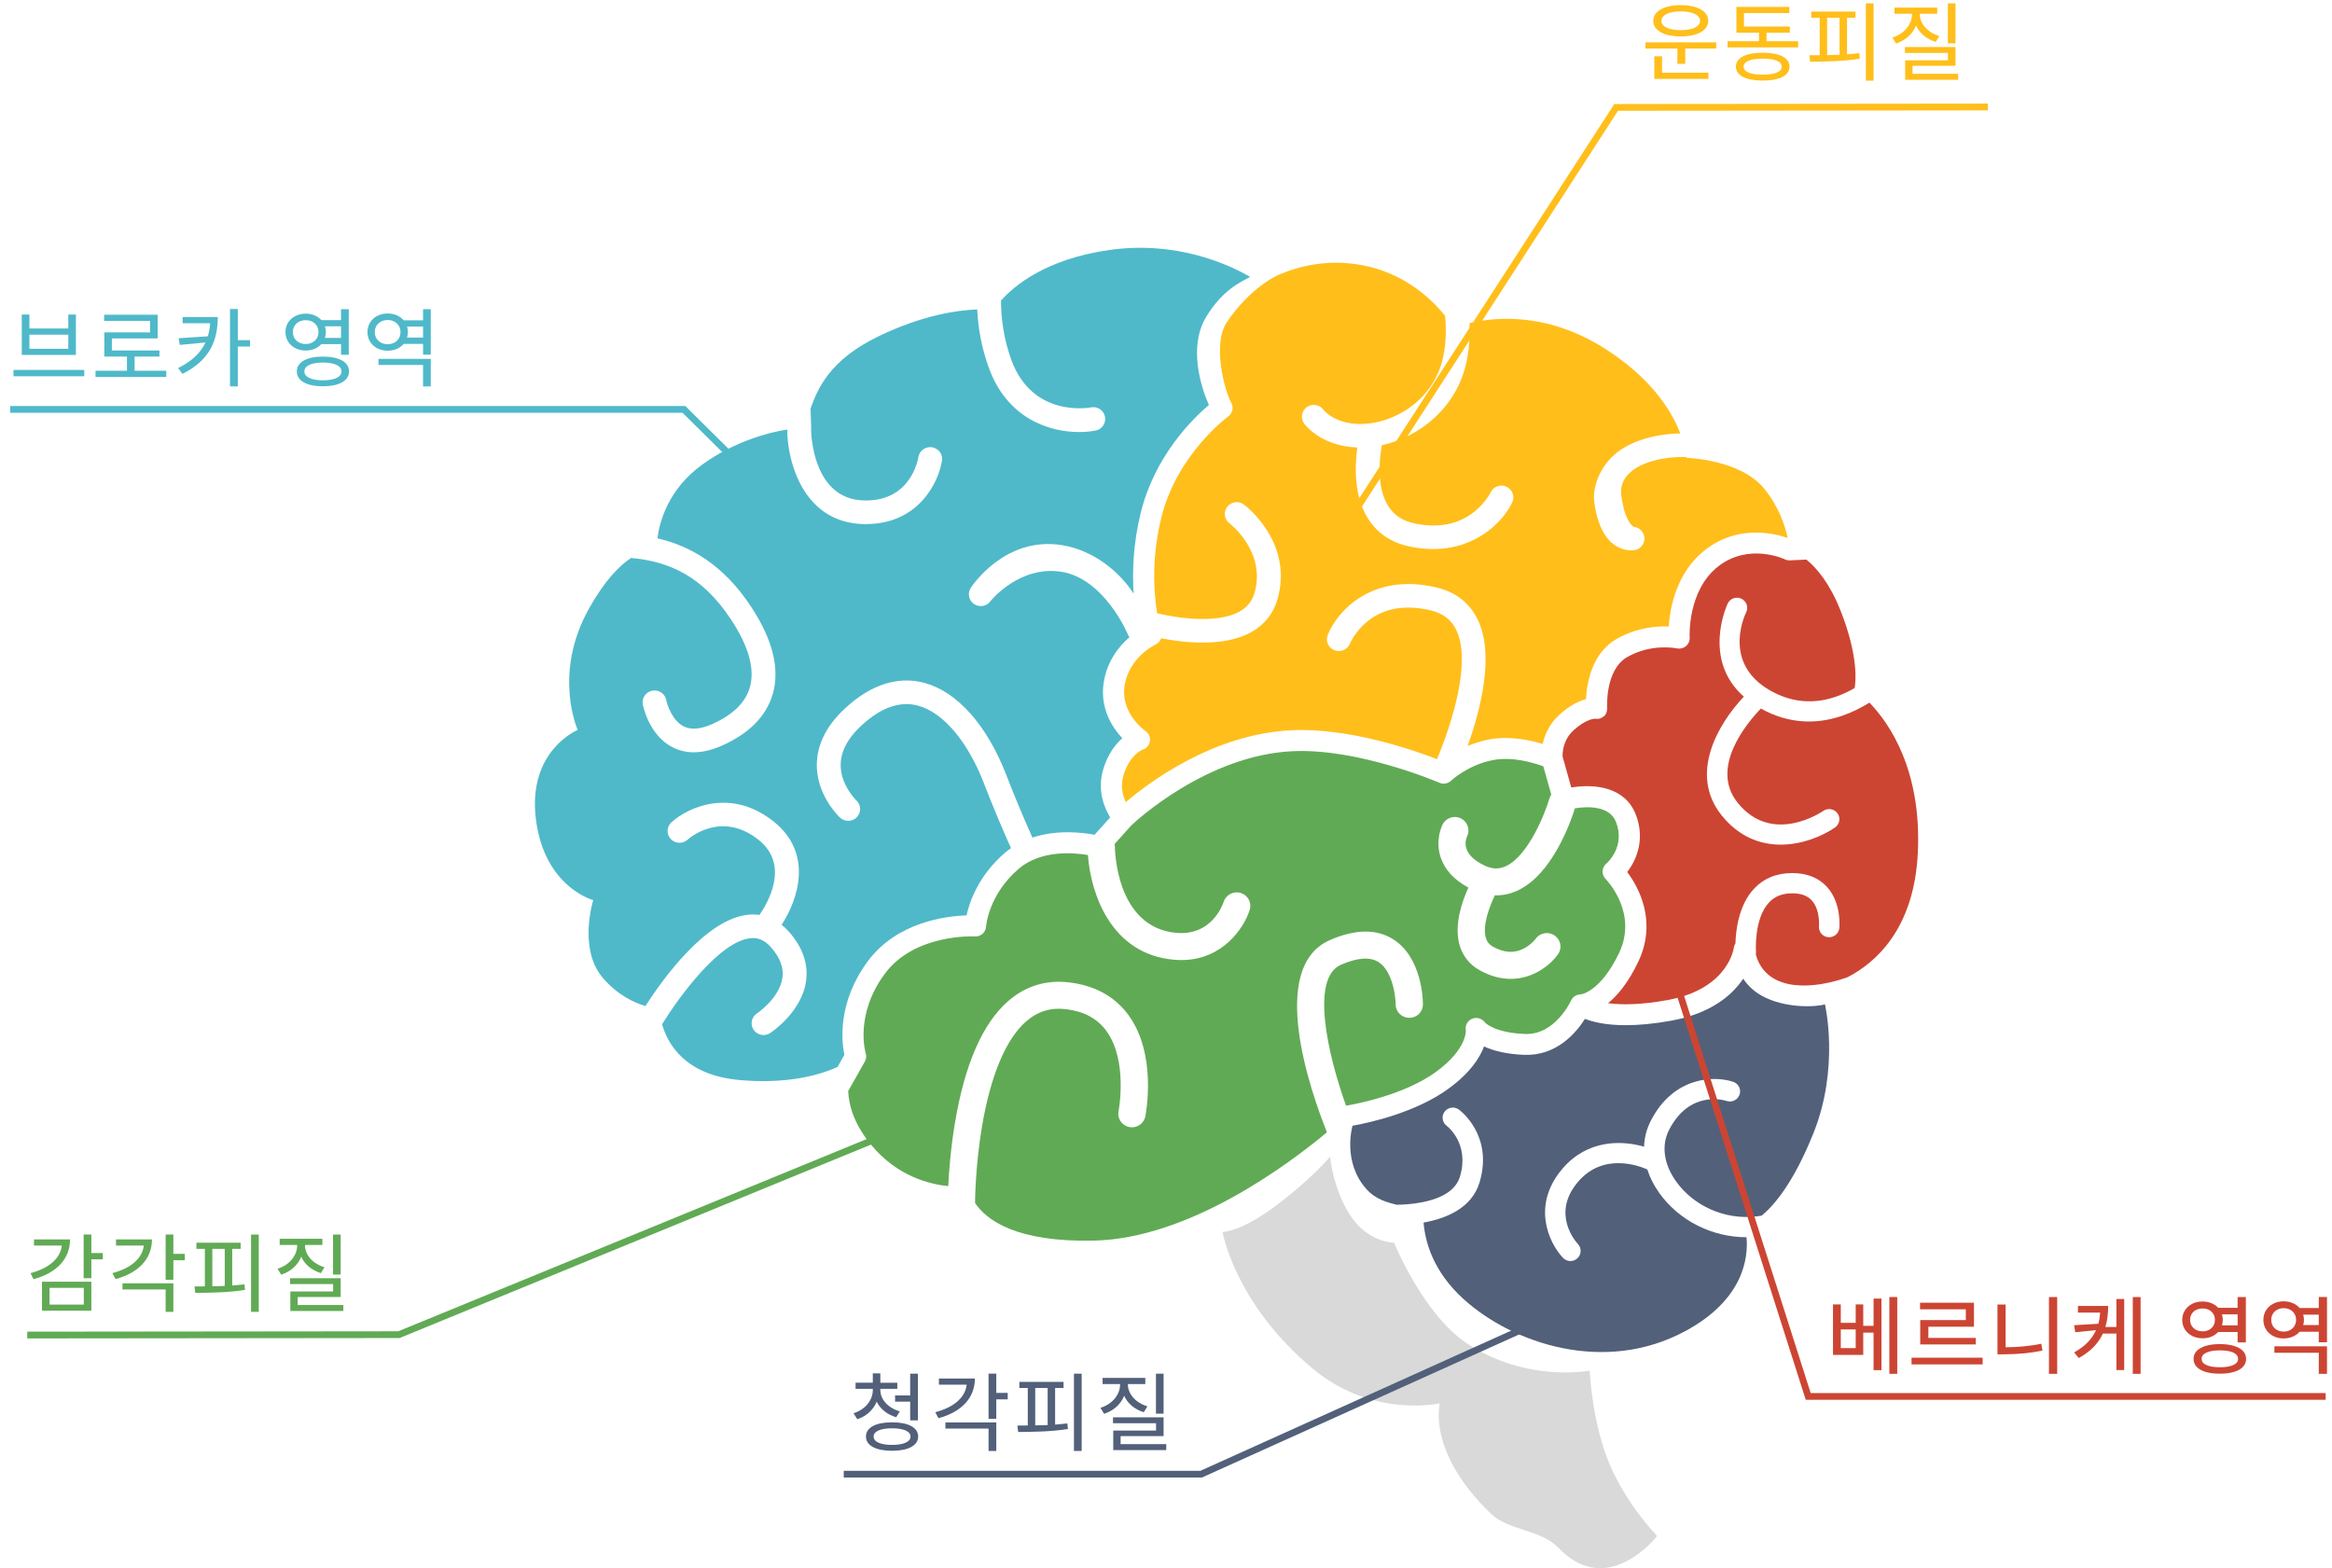
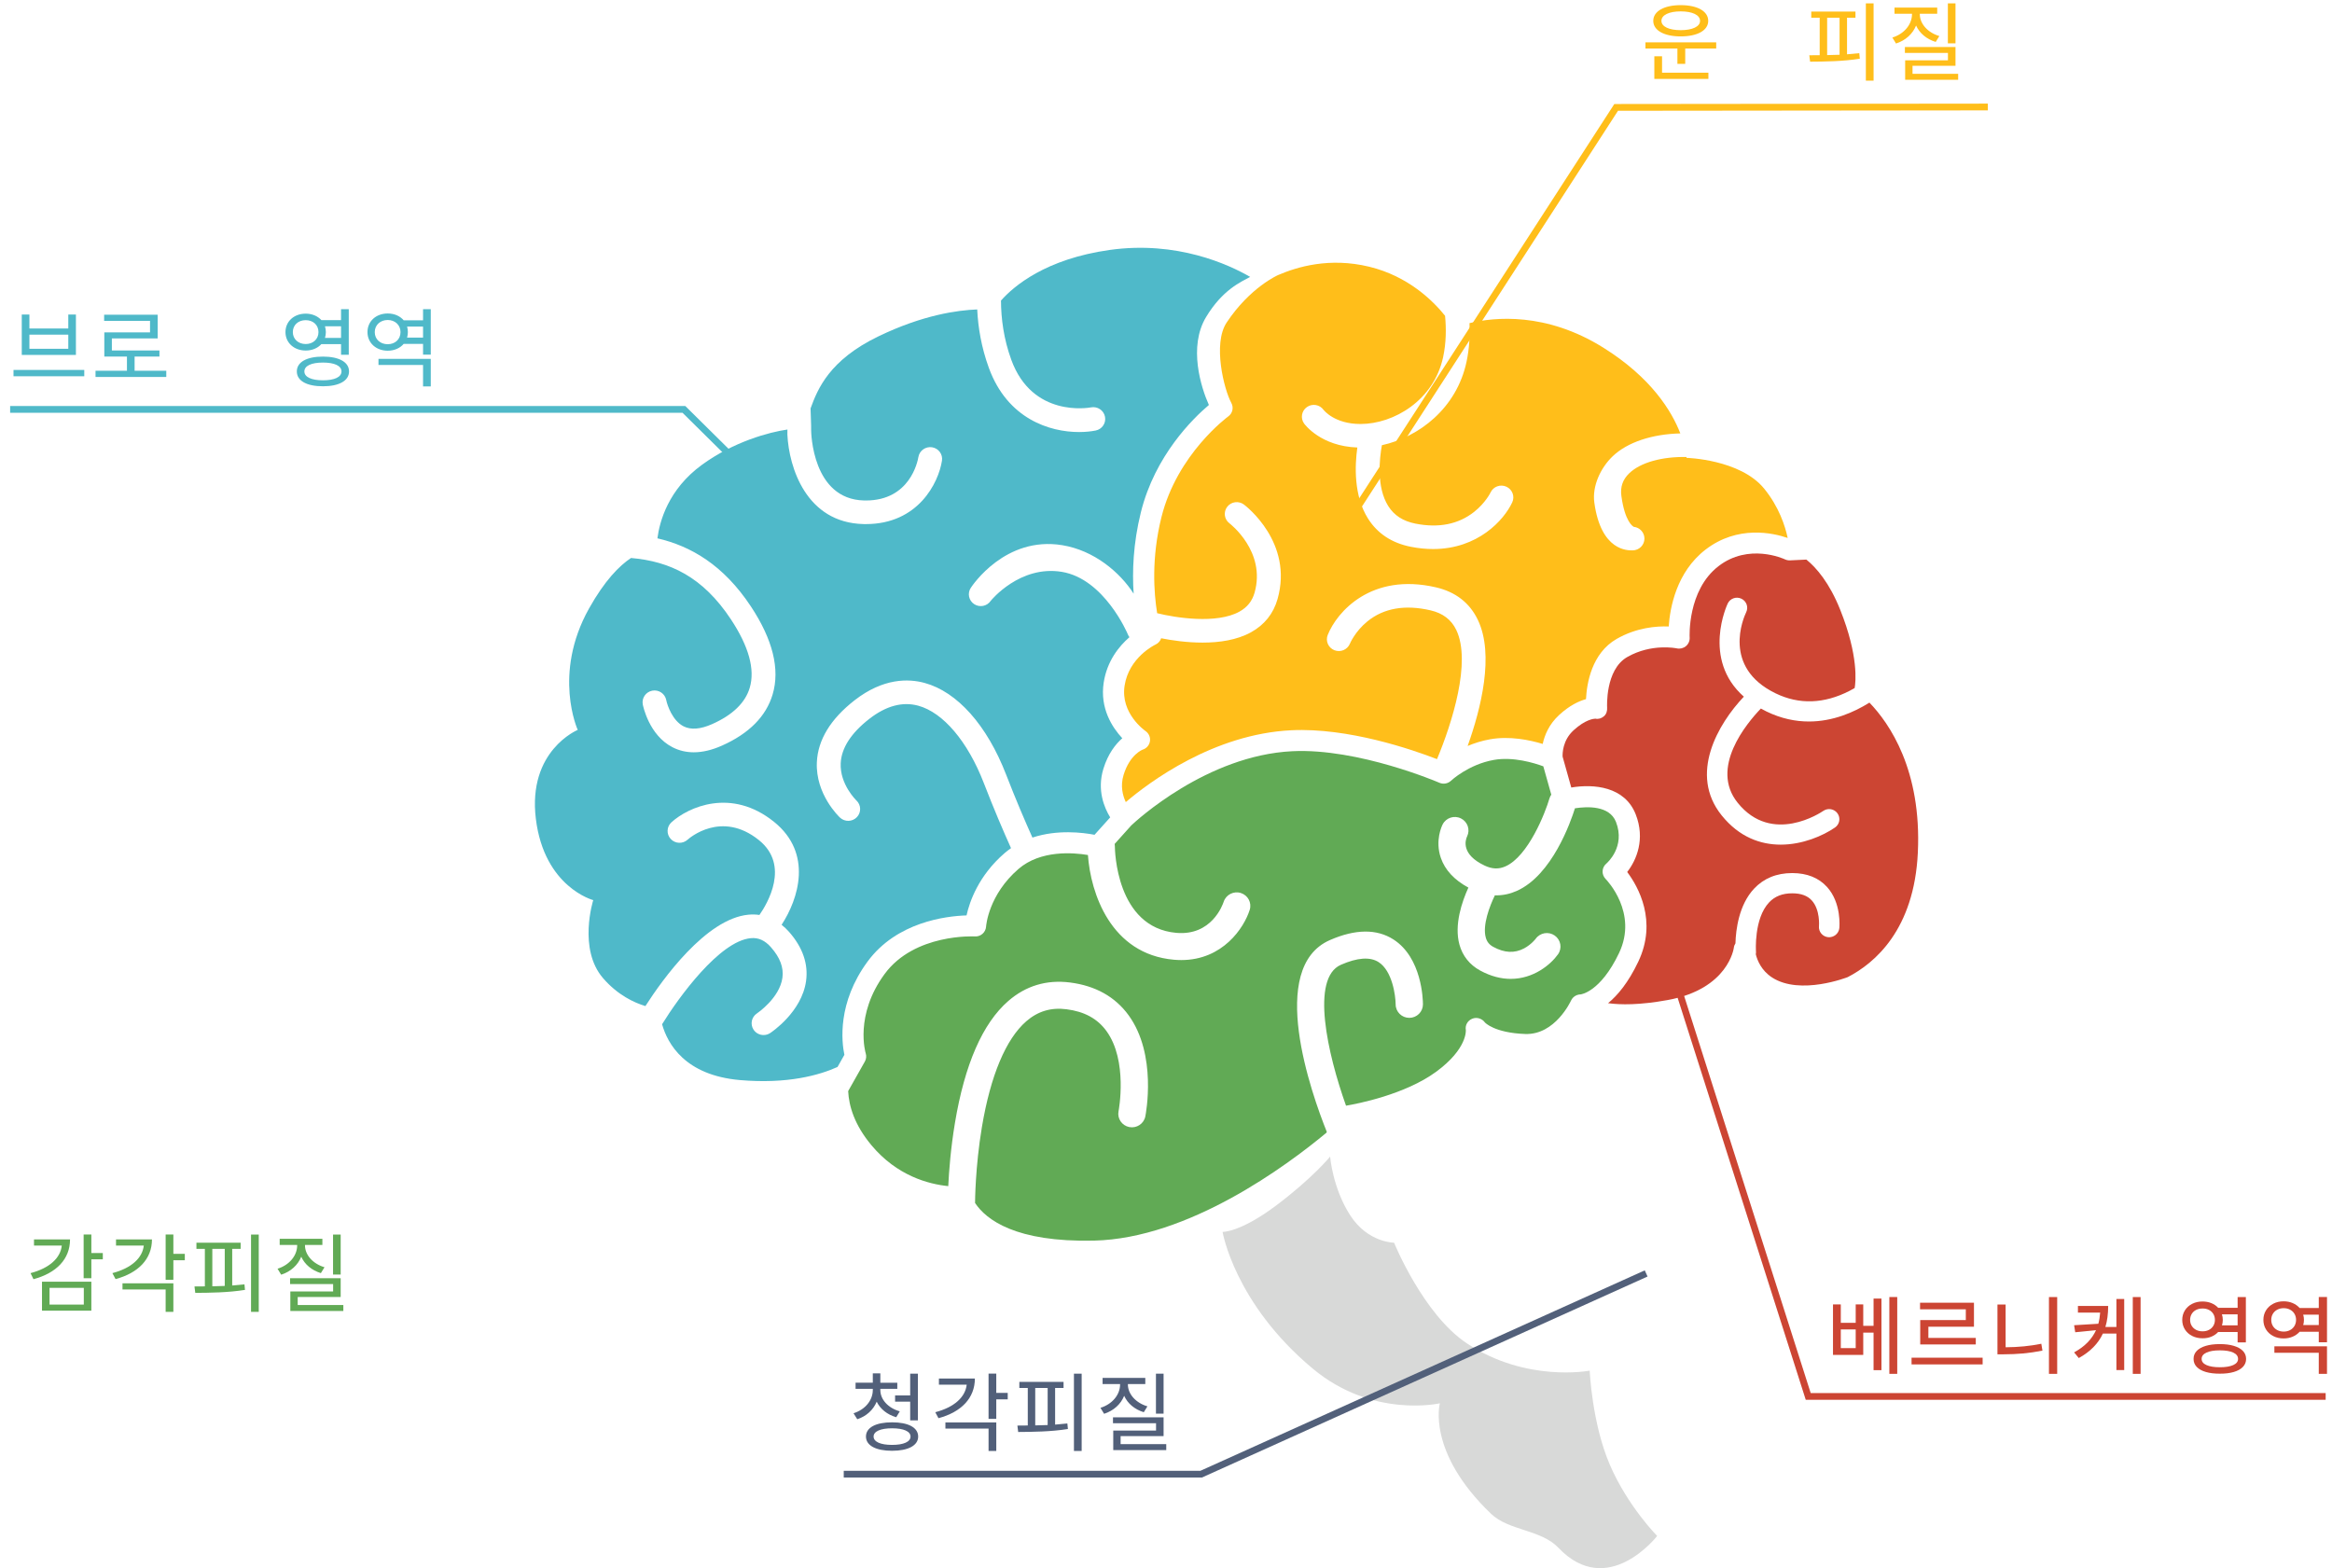
<svg xmlns="http://www.w3.org/2000/svg" version="1.1" id="Layer_1" x="0px" y="0px" width="690px" height="464px" viewBox="0 0 690 464" enable-background="new 0 0 690 464" xml:space="preserve">
  <g>
    <g>
      <polygon fill="#4FB9C9" points="271.81,191.249 201.948,122.139 3,122.139 3,120.139 202.771,120.139 273.216,189.827   " />
    </g>
    <g>
      <path fill="#4FB9C9" d="M24.934,109.462v1.87H3.998v-1.87H24.934z M6.441,93.068H8.7v4.131h11.506v-4.131h2.258v11.951H6.441    V93.068z M20.206,103.201v-4.183H8.7v4.183H20.206z" />
      <path fill="#4FB9C9" d="M37.563,109.695v-4.183h-6.696v-7.17h13.526v-3.403h-13.58V93.12h15.839v7.015H33.098v3.559h14.08v1.819    h-7.354v4.183H49.2v1.845H28.265v-1.845L37.563,109.695L37.563,109.695z" />
-       <path fill="#4FB9C9" d="M53.949,110.631l-1.234-1.741c4.177-2.052,6.698-4.598,8.09-7.561l-7.617,0.728l-0.342-1.974l8.642-0.572    c0.369-1.221,0.604-2.521,0.686-3.871h-8.145v-1.845H64.43C64.43,100.499,62.276,106.526,53.949,110.631z M68.055,91.431h2.313    v9.223h3.599v1.897h-3.599v11.769h-2.313V91.431z" />
      <path fill="#4FB9C9" d="M95.104,94.731h5.807v-3.248h2.283v13.484h-2.283v-3.144h-5.832c-1.077,1.195-2.732,1.896-4.623,1.896    c-3.416,0-5.99-2.26-5.99-5.456c0-3.196,2.574-5.456,5.99-5.456C92.371,92.809,94.027,93.536,95.104,94.731z M90.454,101.798    c2.18,0,3.78-1.456,3.78-3.534c0-2.104-1.602-3.533-3.78-3.533c-2.182,0-3.811,1.429-3.811,3.533    C86.645,100.342,88.274,101.798,90.454,101.798z M95.55,105.513c4.754,0,7.723,1.611,7.723,4.391c0,2.78-2.968,4.391-7.723,4.391    c-4.78,0-7.723-1.611-7.723-4.391C87.827,107.124,90.77,105.513,95.55,105.513z M95.55,112.527c3.441,0,5.49-0.961,5.49-2.624    c0-1.663-2.049-2.624-5.49-2.624c-3.415,0-5.49,0.961-5.49,2.624C90.06,111.566,92.135,112.527,95.55,112.527z M100.909,99.979    v-3.43h-4.756c0.157,0.52,0.264,1.118,0.264,1.715c0,0.598-0.105,1.195-0.264,1.715H100.909z" />
      <path fill="#4FB9C9" d="M114.72,92.757c1.97,0,3.651,0.753,4.729,2.026h5.726v-3.299h2.286v13.458h-2.286v-3.196h-5.726    c-1.077,1.273-2.784,2.026-4.729,2.026c-3.415,0-5.989-2.286-5.989-5.508C108.731,95.017,111.305,92.757,114.72,92.757z     M114.72,101.85c2.155,0,3.783-1.429,3.783-3.585c0-2.104-1.628-3.585-3.783-3.585c-2.18,0-3.835,1.481-3.835,3.585    C110.885,100.42,112.54,101.85,114.72,101.85z M127.46,106.188v8.158h-2.286v-6.365h-13.188v-1.793H127.46z M125.175,99.901    v-3.273h-4.729c0.157,0.52,0.236,1.065,0.236,1.637c0,0.572-0.079,1.117-0.236,1.637L125.175,99.901L125.175,99.901z" />
    </g>
    <g>
      <path fill="#FFBE1A" d="M507.797,12.538v1.819h-9.166v4.547h-2.313v-4.547h-9.459v-1.819H507.797z M497.29,1.522    c4.938,0,8.145,1.793,8.145,4.651c0,2.832-3.206,4.598-8.145,4.598c-4.886,0-8.115-1.766-8.115-4.598    C489.175,3.315,492.406,1.522,497.29,1.522z M489.49,16.643h2.285v4.858h13.71v1.845H489.49V16.643z M497.29,8.927    c3.439,0,5.727-1.04,5.727-2.754c0-1.741-2.285-2.806-5.727-2.806c-3.415,0-5.699,1.065-5.699,2.806    C491.591,7.888,493.875,8.927,497.29,8.927z" />
-       <path fill="#FFBE1A" d="M520.451,12.201v-2.52h-6.674V2.042h15.658v1.819h-13.424v4.001h13.581v1.819h-6.907v2.52h9.351v1.818    h-20.884v-1.818H520.451z M521.557,15.604c4.938,0,7.932,1.481,7.932,4.105c0,2.649-2.992,4.131-7.932,4.131    c-4.966,0-7.935-1.481-7.935-4.131C513.622,17.085,516.591,15.604,521.557,15.604z M521.557,22.099    c3.546,0,5.621-0.832,5.621-2.39c0-1.507-2.075-2.365-5.621-2.365c-3.547,0-5.648,0.857-5.648,2.365    C515.906,21.268,518.01,22.099,521.557,22.099z" />
      <path fill="#FFBE1A" d="M538.416,16.332V5.238h-2.495V3.419h13.08v1.819h-2.496v10.833c1.234-0.104,2.442-0.208,3.627-0.338    l0.155,1.637c-4.963,0.805-10.479,0.857-14.707,0.883l-0.238-1.896C536.314,16.357,537.339,16.357,538.416,16.332z     M544.299,16.202V5.238h-3.679v11.067C541.828,16.279,543.066,16.253,544.299,16.202z M554.361,1.003v22.863h-2.285V1.003H554.361    z" />
      <path fill="#FFBE1A" d="M565.727,4.198v-0.13h-5.173V2.25h12.634v1.818h-5.146v0.13c0,2.832,2.338,5.456,5.777,6.47l-1.076,1.74    c-2.706-0.831-4.779-2.572-5.805-4.858c-1,2.494-3.126,4.417-5.938,5.326l-1.077-1.767    C563.443,10.018,565.727,7.212,565.727,4.198z M563.627,13.916H578.6v5.56h-12.714v2.364h13.501v1.767h-15.682v-5.768h12.659    v-2.182h-12.737V13.916L563.627,13.916z M578.6,1.003v11.821h-2.26V1.003H578.6z" />
    </g>
    <g>
      <polygon fill="#FFBE1A" points="393.323,164.801 391.644,163.715 477.651,30.776 588.16,30.661 588.162,32.661 478.74,32.775       " />
    </g>
    <g>
      <path fill="#61AA55" d="M18.282,368.546H10.06v-1.817h10.664c0,5.817-4.019,9.951-10.821,11.771l-0.865-1.793    C14.579,375.247,17.889,372.288,18.282,368.546z M12.425,379.251H27.03v8.572H12.425V379.251z M24.798,386.005v-4.937h-10.14    v4.937H24.798z M27.031,365.271v5.482h3.39v1.869h-3.39v5.586h-2.283v-12.938H27.031z" />
      <path fill="#61AA55" d="M42.548,368.546h-8.221v-1.817h10.638c0,5.793-4.021,9.924-10.771,11.742l-0.943-1.767    C38.819,375.247,42.129,372.288,42.548,368.546z M36.244,379.718h15.052v8.443h-2.285v-6.625H36.244V379.718z M51.296,365.271    v5.719h3.388v1.895h-3.388v5.793h-2.285v-13.406H51.296L51.296,365.271z" />
      <path fill="#61AA55" d="M60.616,380.628v-11.096H58.12v-1.818h13.081v1.818h-2.495v10.834c1.233-0.104,2.441-0.207,3.625-0.339    l0.156,1.638c-4.964,0.808-10.479,0.856-14.709,0.883l-0.235-1.896C58.514,380.652,59.539,380.652,60.616,380.628z     M66.501,380.495v-10.963h-3.68V380.6C64.031,380.575,65.266,380.55,66.501,380.495z M76.56,365.3v22.861h-2.285V365.3H76.56z" />
      <path fill="#61AA55" d="M87.928,368.493v-0.129h-5.174v-1.82h12.635v1.82H90.24v0.129c0,2.832,2.337,5.455,5.776,6.471    l-1.076,1.74c-2.706-0.832-4.78-2.572-5.805-4.856c-0.999,2.491-3.126,4.416-5.937,5.323l-1.077-1.766    C85.643,374.313,87.928,371.509,87.928,368.493z M85.828,378.21H100.8v5.562H88.086v2.365h13.502v1.764H85.906v-5.767h12.66    v-2.184H85.828V378.21z M100.8,365.3v11.82h-2.259V365.3H100.8z" />
    </g>
    <g>
-       <polygon fill="#61AA55" points="8.066,396.027 8.064,394.027 117.835,393.911 267.068,332.675 267.827,334.523 118.23,395.911     118.033,395.911   " />
-     </g>
+       </g>
    <g>
      <path fill="#D8D9D8" d="M393.563,342.227c0,0,0.724,9.313,5.952,17.396c5.228,8.082,12.971,8.082,12.971,8.082    s8.575,21.151,21.502,29.764c17.603,11.728,36.376,8.091,36.376,8.091s0.664,15.538,5.95,27.825    c5.288,12.285,14.011,21.09,14.011,21.09s-14.619,18.902-29.255,3.461c-5.063-5.342-14.662-5.021-19.84-9.971    c-19.188-18.338-15.199-32.744-15.199-32.744s-19.84,4.578-37.628-10.271c-23.142-19.316-26.662-40.445-26.662-40.445    s5.16,0.223,15.911-7.857C388.403,348.561,393.563,342.227,393.563,342.227z" />
      <g>
        <g>
          <path fill="#4FB9C9" d="M369.896,81.929c-6.255-3.619-21.638-10.787-41.601-7.966c-18.915,2.672-28.327,10.686-32.121,14.972      c0.021,5.308,0.794,11.341,3.056,17.544c6.245,17.128,22.875,14.193,23.58,14.059c1.907-0.365,3.764,0.87,4.137,2.757      c0.375,1.887-0.857,3.719-2.766,4.095c-1.396,0.275-3.061,0.448-4.892,0.448c-8.695,0-21.195-3.881-26.704-18.989      c-2.214-6.074-3.188-11.958-3.441-17.286c-5.735,0.199-16.13,1.612-29.3,7.994c-14.415,6.98-17.898,15.476-20.011,21.291      l0.164,5.039l0.004,1.316c0.006,0.83,0.329,20.503,15.633,20.88c0.187,0.005,0.374,0.006,0.557,0.006      c13.03,0,15.322-11.519,15.543-12.851c0.314-1.897,2.127-3.193,4.041-2.896c1.92,0.302,3.233,2.072,2.938,3.972      c-1.021,6.555-7.041,18.758-22.519,18.758c-0.242,0-0.487-0.003-0.736-0.008c-16.926-0.418-22.024-16.79-22.485-26.49      l0.014-1.484c-5.387,0.771-15.878,3.582-25.295,10.442c-9.962,7.256-12.525,16.75-13.173,21.752      c9.825,2.277,19.511,7.832,27.658,20.148c6.479,9.799,8.647,18.553,6.438,26.017c-1.92,6.496-6.971,11.601-15.011,15.175      c-2.954,1.314-5.734,1.971-8.322,1.971c-2.261,0-4.375-0.502-6.323-1.509c-6.956-3.582-8.699-12.273-8.771-12.641      c-0.364-1.896,0.895-3.725,2.812-4.085s3.765,0.885,4.13,2.78c0.318,1.587,1.869,6.108,5.118,7.765      c2.162,1.104,5.013,0.883,8.463-0.652c6.068-2.698,9.813-6.318,11.128-10.764c1.601-5.414-0.273-12.22-5.572-20.232      c-8.343-12.613-18.057-17.156-29.563-18.156c-3.443,2.283-7.778,6.648-12.425,14.951c-10.853,19.402-3.339,35.916-3.339,35.916      s-14.889,6.126-12.384,26.354c2.505,20.229,16.975,24.013,16.975,24.013s-4.591,14.446,2.924,23.117      c4.304,4.967,9.146,7.217,12.507,8.237c5.032-7.84,17.899-25.86,30.506-27.045c1.104-0.103,2.187-0.072,3.24,0.08      c2.315-3.315,9.127-14.66-0.147-22.136c-11.127-8.965-20.711-0.498-21.114-0.133c-1.438,1.305-3.671,1.207-4.988-0.213      c-1.317-1.425-1.222-3.634,0.217-4.938c4.967-4.5,17.702-10.322,30.348-0.131c11.59,9.338,7.207,22.869,2.238,30.465      c0.78,0.619,1.532,1.316,2.238,2.123c4.018,4.588,5.698,9.469,5.001,14.512c-1.274,9.188-10.247,15.154-10.628,15.406      c-0.602,0.391-1.276,0.578-1.945,0.578c-1.146,0-2.271-0.551-2.949-1.563c-1.075-1.607-0.631-3.771,0.988-4.836      c0.094-0.064,6.724-4.535,7.541-10.566c0.404-2.992-0.689-5.924-3.349-8.961c-1.818-2.08-3.731-2.953-6.019-2.734      c-9.248,0.865-21.318,17.492-26.242,25.467c1.618,5.754,6.75,15.105,23.046,16.521c14.131,1.225,23.552-1.482,28.869-3.881      l2.026-3.59c-0.813-3.883-2.126-15.377,6.851-27.586c8.611-11.709,23.138-13.473,29.293-13.668      c0.905-4.096,3.562-11.767,11.247-18.42c0.622-0.537,1.263-1.023,1.915-1.479c-2.283-5.061-5.073-11.57-8.044-19.252      c-4.771-12.323-12.022-20.884-19.404-22.898c-4.655-1.271-9.522,0.036-14.467,3.882c-5.426,4.224-8.28,8.654-8.481,13.169      c-0.278,6.221,4.592,10.938,4.642,10.984c1.42,1.322,1.488,3.531,0.151,4.938c-1.336,1.403-3.573,1.469-4.992,0.147      c-0.298-0.277-7.282-6.896-6.857-16.381c0.298-6.638,4.058-12.811,11.171-18.35c8.478-6.597,15.942-6.43,20.714-5.125      c9.68,2.642,18.472,12.532,24.12,27.135c2.854,7.365,5.555,13.678,7.781,18.621c7.338-2.432,14.891-1.498,18.374-0.824      l4.634-5.154c-1.748-2.846-3.965-8.074-2.003-14.414c1.377-4.448,3.604-7.264,5.583-8.998c-2.967-3.189-6.67-8.846-5.503-16.466      c0.977-6.367,4.516-10.74,7.619-13.441c-0.215-0.276-0.394-0.586-0.52-0.931c-0.065-0.179-6.931-16.328-19.493-18.396      c-12.408-2.041-20.947,8.447-21.032,8.574c-1.08,1.604-3.273,2.044-4.896,0.977c-1.625-1.068-2.065-3.237-0.985-4.842      c0.45-0.67,10.202-15.372,27.063-12.597c9.397,1.545,17.046,7.997,21.107,14.353c-0.438-6.428-0.18-14.781,2.147-24.128      c4.181-16.8,15.438-27.758,20.116-31.712c-2.334-5.183-6.129-17.238-0.83-26.023C361.744,85.708,367.154,83.443,369.896,81.929z      " />
        </g>
        <path fill="#FFBE1A" d="M499.008,135.474c0,0-0.005-0.091-0.021-0.249c-7.151-0.148-13.539,1.583-16.909,4.797     c-1.938,1.855-2.705,4.059-2.339,6.732c1.034,7.551,3.342,8.967,3.68,9.134c1.768,0.189,3.142,1.668,3.144,3.466     c0.003,1.929-1.573,3.497-3.522,3.499c-0.003,0-0.006,0-0.008,0c-1.391,0-9.328,0.259-11.301-14.164     c-0.666-4.893,1.875-10.281,5.442-13.69c4.375-4.178,11.729-6.565,20.007-6.752c-2.528-6.54-8.537-16.48-22.797-25.386     c-16.96-10.594-32.214-9.021-39.582-7.245c0.156,3.632-0.047,7.522-0.88,11.438c-2.938,13.799-14.104,22.276-25.044,24.681     c-0.708,3.901-1.672,12.374,1.886,18.01c1.747,2.768,4.381,4.467,8.05,5.192c6.882,1.362,12.717,0.193,17.35-3.47     c3.384-2.677,4.852-5.712,4.862-5.743c0.813-1.753,2.911-2.524,4.684-1.717c1.772,0.804,2.552,2.876,1.738,4.63     c-2.428,5.232-10.151,13.821-23.416,13.821c-2.064,0-4.267-0.208-6.603-0.669c-5.614-1.111-9.877-3.927-12.672-8.369     c-4.25-6.757-3.892-15.675-3.144-21.007c-10.798-0.364-15.56-6.816-15.761-7.099c-1.125-1.578-0.746-3.756,0.849-4.868     c1.596-1.115,3.798-0.738,4.923,0.84c0.102,0.129,3.268,4.17,10.907,4.175c0.005,0,0.011,0,0.017,0     c9.813,0,21.715-6.953,24.462-19.847c0.892-4.182,0.927-8.384,0.562-12.172c-3.571-4.452-10.932-11.742-22.475-14.526     c-11.771-2.84-21.33,0.064-26.915,2.469c0,0-8.284,3.574-15.245,14.069c-4.16,6.271-0.776,19.789,1.403,23.792     c0.741,1.365,0.351,3.064-0.918,3.974c-0.146,0.105-15.113,11.094-19.773,29.815c-3.007,12.087-2.242,22.422-1.267,28.409     c5.375,1.345,17.566,3.277,24.319-0.45c2.326-1.284,3.803-3.126,4.511-5.635c3.441-12.188-7.313-20.418-7.422-20.5     c-1.555-1.166-1.858-3.355-0.684-4.893c1.18-1.538,3.396-1.84,4.949-0.676c0.6,0.452,14.678,11.232,9.958,27.946     c-1.228,4.34-3.878,7.658-7.884,9.866c-4.188,2.307-9.386,3.042-14.311,3.042c-4.7,0-9.15-0.67-12.248-1.284     c-0.263,0.789-0.832,1.471-1.642,1.847c-0.31,0.146-7.9,3.825-9.185,12.208c-1.243,8.12,5.9,13.193,6.206,13.406     c0.975,0.677,1.48,1.845,1.301,3.008c-0.183,1.162-1.01,2.128-2.145,2.483c-0.098,0.037-3.782,1.424-5.646,7.449     c-1.018,3.282-0.27,6.131,0.644,8.074c6.971-5.926,25.969-20.139,48.983-21.255c16.804-0.815,35.666,5.672,43.101,8.545     c4.444-10.635,10.218-28.79,5.702-38.215c-1.472-3.067-3.971-4.969-7.641-5.819c-7.536-1.743-13.799-0.652-18.614,3.239     c-3.688,2.978-5.204,6.595-5.22,6.63c-0.73,1.78-2.779,2.653-4.586,1.939c-1.804-0.711-2.689-2.723-1.979-4.51     c2.704-6.812,12.867-18.526,32.007-14.101c5.822,1.346,10.001,4.587,12.416,9.635c4.929,10.292,0.931,26.249-3.024,37.307     c1.952-0.822,4.165-1.536,6.599-1.973c5.833-1.048,11.797,0.207,15.616,1.372c0.548-2.581,1.854-5.815,4.87-8.579     c3.104-2.848,5.886-4.124,7.938-4.678c0.23-4.646,1.671-13.587,9.07-17.819c5.876-3.362,11.741-3.824,15.403-3.677     c0.377-5.527,2.265-16.066,10.844-22.709c9.564-7.404,20.138-4.945,24.359-3.485c-0.753-3.55-2.582-9.247-6.986-14.63     C514.866,135.886,499.008,135.474,499.008,135.474z" />
        <path fill="#61AA55" d="M475.065,260.063c-0.604-0.619-0.929-1.461-0.883-2.32c0.044-0.857,0.444-1.664,1.113-2.217     c0.219-0.188,5.714-4.986,2.847-12.324c-1.915-4.891-8.512-4.604-12.142-4.035c-1.235,3.969-6.746,19.789-17.238,24.455     c-1.962,0.873-3.999,1.307-6.059,1.307c-0.129,0-0.261-0.021-0.389-0.021c-1.585,3.266-3.709,8.863-2.701,12.5     c0.352,1.26,1.029,2.105,2.203,2.75c3.32,1.818,6.318,1.963,9.16,0.447c2.118-1.133,3.402-2.816,3.412-2.832     c1.282-1.803,3.801-2.236,5.624-0.961c1.819,1.27,2.257,3.76,0.972,5.561c-2.188,3.068-7.243,7.266-13.988,7.266     c-2.771,0-5.829-0.711-9.091-2.496c-3.062-1.678-5.166-4.32-6.082-7.643c-1.61-5.857,0.749-12.707,2.647-16.871     c-4.163-2.252-6.913-5.199-8.152-8.793c-1.769-5.115,0.296-9.428,0.537-9.902c1-1.971,3.429-2.766,5.418-1.771     c1.975,0.979,2.78,3.346,1.822,5.307c-0.558,1.205-1.788,5.344,5.151,8.631c2.229,1.059,4.2,1.139,6.2,0.244     c6.736-2.994,11.776-15.838,13.01-20.098c0.12-0.412,0.314-0.777,0.546-1.113l-2.358-8.388     c-2.646-0.979-8.919-2.924-14.679-1.887c-7.501,1.347-12.578,6.1-12.63,6.147c-0.914,0.867-2.273,1.112-3.435,0.608     c-0.238-0.103-23.947-10.294-43.51-9.34c-25.372,1.23-46.334,20.702-47.665,21.959l-4.921,5.479     c0.037,0.221,0.066,0.441,0.066,0.676c0.005,0.975,0.299,24.051,18.188,25.633c10.392,0.914,13.67-8.17,14.011-9.207     c0.687-2.09,2.947-3.246,5.063-2.59c2.113,0.664,3.296,2.881,2.639,4.979c-1.67,5.33-7.983,14.867-20.249,14.867     c-0.707,0-1.434-0.033-2.182-0.098c-18.691-1.65-24.654-19.717-25.441-30.988c-4.313-0.723-14.011-1.527-20.556,4.135     c-8.828,7.641-9.555,16.684-9.581,17.063c-0.119,1.701-1.602,3.016-3.326,2.893c-0.167-0.008-17.836-0.926-26.69,11.115     c-8.989,12.228-5.633,23.361-5.597,23.478c0.255,0.81,0.163,1.688-0.256,2.429l-4.936,8.744     c0.217,4.452,1.868,10.027,6.918,16.057c7.524,8.984,16.773,11.467,22.696,12.061c0.209-4.354,0.722-11.174,1.977-18.697     c2.894-17.346,8.199-29.479,15.763-36.061c5.204-4.527,11.355-6.373,18.286-5.494c7.517,0.957,13.349,4.217,17.332,9.691     c8.489,11.674,5.096,29.205,4.947,29.945c-0.436,2.164-2.559,3.563-4.745,3.143c-2.187-0.434-3.604-2.529-3.175-4.689     c0.051-0.256,2.824-14.957-3.598-23.754c-2.663-3.646-6.52-5.746-11.792-6.416c-4.591-0.592-8.489,0.584-11.92,3.563     c-6.03,5.244-10.564,16.055-13.117,31.26c-1.997,11.916-2.028,22.299-2.028,22.4c0,0.026-0.008,0.059-0.008,0.086     c3.252,4.922,11.944,11.676,35.203,11.146c27.989-0.637,56.956-22.108,68.77-31.924l0.107-0.248     c-4.579-11.428-17.756-48.59,0.917-56.75c7.532-3.293,13.859-3.356,18.804-0.187c8.428,5.408,8.721,17.791,8.728,19.187     c0.008,2.203-1.79,3.998-4.02,4.008c-0.009,0-0.014,0-0.02,0c-2.217,0-4.021-1.77-4.036-3.963     c-0.021-2.604-0.979-9.938-5.061-12.539c-2.514-1.604-6.261-1.334-11.134,0.798c-9.052,3.952-3.95,26.387,1.509,41.694     c3.302-0.556,17.415-3.26,26.667-10.037c9.287-6.809,8.789-12.289,8.781-12.346c-0.254-1.427,0.534-2.795,1.893-3.351     c1.348-0.554,2.923-0.06,3.767,1.123c0.021,0.017,2.785,3.062,11.88,3.394c8.902,0.338,13.531-9.761,13.575-9.863     c0.018-0.03,0.035-0.053,0.05-0.084c0.065-0.14,0.14-0.271,0.224-0.392c0.028-0.041,0.055-0.082,0.082-0.116     c0.104-0.146,0.223-0.281,0.352-0.4c0.006-0.006,0.008-0.01,0.015-0.016c0.142-0.136,0.298-0.25,0.464-0.354     c0.011-0.013,0.024-0.019,0.039-0.024c0.146-0.091,0.308-0.166,0.47-0.233c0.025-0.011,0.048-0.021,0.074-0.029     c0.167-0.063,0.342-0.112,0.521-0.146c0.008-0.002,0.021-0.002,0.025-0.008c0.185-0.033,0.369-0.054,0.562-0.054     c-0.051,0,5.786-0.553,11.358-12.258C484.7,270.091,475.462,260.468,475.065,260.063z" />
        <path fill="#CC4533" d="M553.137,207.898c-4.605,2.879-10.822,5.588-17.913,5.588c-3.955,0-8.179-0.842-12.549-2.965     c-0.579-0.282-1.127-0.576-1.663-0.873c-4.266,4.444-15.182,17.553-6.861,27.887c10.16,12.627,24.717,2.826,25.332,2.4     c1.373-0.943,3.261-0.609,4.215,0.748c0.953,1.355,0.617,3.221-0.755,4.168c-3.563,2.455-9.578,5.07-16.069,5.07     c-5.925,0-12.246-2.182-17.461-8.658c-9.804-12.182-1.07-27.076,6.563-35.125c-12.563-11.106-4.854-27.403-4.761-27.589     c0.728-1.49,2.535-2.116,4.043-1.396c1.506,0.72,2.139,2.509,1.409,3.998c-0.781,1.634-7.229,16.264,8.681,23.994     c6.979,3.393,14.354,3.145,21.914-0.732c0.519-0.267,1.017-0.543,1.503-0.825c0.316-1.783,1.184-9.484-4.259-23.121     c-3.188-7.988-7.022-12.439-10.023-14.888l-4.854,0.229c-0.511,0.025-1.034-0.08-1.505-0.302     c-0.424-0.198-10.742-4.877-19.671,2.037c-9.243,7.156-8.518,20.96-8.511,21.098c0.06,0.974-0.351,1.919-1.102,2.551     c-0.751,0.629-1.767,0.873-2.729,0.652c-0.058-0.013-7.422-1.556-14.634,2.568c-6.572,3.76-5.964,14.828-5.957,14.939     c0.072,0.977-0.203,1.953-0.951,2.593c-0.736,0.624-1.601,0.898-2.536,0.708c-0.419,0.01-2.919,0.208-6.445,3.439     c-3.263,2.992-3.281,6.887-3.237,7.805l2.563,9.125c6.632-1.109,15.828-0.33,19.067,7.941c2.855,7.305,0.271,13.48-2.518,17.055     c3.275,4.371,8.997,14.516,3.267,26.563c-2.946,6.188-6.122,9.961-8.93,12.254c3.69,0.51,9.349,0.578,17.637-0.93     c17.963-3.262,19.563-15.348,19.576-15.471c0.056-0.484,0.231-0.922,0.479-1.305c0.12-4.035,1.003-11.385,5.519-16.188     c2.865-3.053,6.659-4.604,11.269-4.604c0.025,0,0.052,0,0.075,0c4.321,0.017,7.758,1.394,10.217,4.09     c4.354,4.771,3.688,11.896,3.657,12.195c-0.166,1.646-1.661,2.836-3.313,2.685c-1.654-0.162-2.869-1.625-2.71-3.265     c0.008-0.086,0.402-4.854-2.146-7.623c-1.285-1.399-3.157-2.082-5.727-2.092c-0.018,0-0.036,0-0.055,0     c-2.892,0-5.126,0.875-6.823,2.678c-4.553,4.83-3.892,14.465-3.884,14.563c0.018,0.271-0.008,0.526-0.059,0.779     c0.444,1.817,1.642,4.821,4.822,6.885c8.36,5.414,22.381-0.11,22.381-0.11c8.03-4.146,19.662-14.043,20.744-36.822     C568.621,227.854,559.055,214.037,553.137,207.898z" />
-         <path fill="#52607A" d="M516.709,366.081c-10.169,0-20.032-4.963-25.849-13.222c-1.562-2.217-2.709-4.517-3.447-6.832     c-2.69-1.188-13.069-4.969-20.44,3.595c-8.032,9.338-0.915,17.575-0.08,18.487c1.124,1.216,1.045,3.108-0.179,4.224     c-0.585,0.533-1.321,0.797-2.057,0.797c-0.808,0-1.611-0.321-2.208-0.953c-4.124-4.385-9.448-15.553-0.088-26.436     c7.336-8.525,17.354-8.398,24.088-6.447c0.094-2.66,0.754-5.262,2.007-7.69c6.813-13.231,18.902-13.317,24.347-11.515     c1.585,0.524,2.438,2.224,1.908,3.793c-0.53,1.562-2.236,2.406-3.816,1.89c-1.126-0.354-11.043-3.103-17.042,8.549     c-2.323,4.519-1.604,10.029,1.978,15.115c5.234,7.438,14.556,11.558,23.73,10.494c0.572-0.068,1.127-0.14,1.67-0.222     c3.891-3.194,9.554-9.994,15.342-24.431c7.816-19.479,3.396-38.116,3.396-38.116c-2.492,0.84-11.842,1.291-18.704-2.531     c-2.508-1.396-4.257-3.2-5.475-5.045c-3.224,4.801-9.411,10.265-21.228,12.414c-5.389,0.978-9.854,1.351-13.534,1.351     c-5.814,0-9.649-0.935-12.063-1.877c-2.597,4.11-8.399,11.006-17.944,10.646c-5.495-0.203-9.324-1.285-11.925-2.481     c-1.231,3.346-4.068,7.778-10.436,12.442c-9.764,7.153-23.603,10.151-28.47,11.024c0,0-3.129,10.588,4.066,18.688     c2.837,3.19,6.406,4.013,8.958,4.679c1.915-0.017,4.792-0.162,7.765-0.771c6.19-1.258,9.897-3.819,11.014-7.608     c2.864-9.715-3.671-14.767-3.949-14.978c-1.323-0.995-1.6-2.864-0.604-4.182c0.995-1.32,2.868-1.603,4.209-0.627     c0.419,0.305,10.234,7.635,6.157,21.461c-2.277,7.725-9.942,10.795-16.588,11.983c0.432,5.515,2.721,14.403,11.841,22.655     c14.608,13.21,41.737,22.291,65.529,9.494c17.405-9.36,18.725-21.813,18.181-27.823     C516.75,366.077,516.73,366.081,516.709,366.081z" />
      </g>
    </g>
    <g>
      <path fill="#CC4533" d="M544.661,391.413h4.412v-5.453h2.231v6.342h3.052v-8.065h2.334v21.181h-2.334v-11.108h-3.052v6.594h-8.951    v-14.94h2.308V391.413z M549.073,398.896v-5.529h-4.412v5.529H549.073z M561.36,406.507h-2.334v-22.729h2.334V406.507z" />
      <path fill="#CC4533" d="M586.627,403.716h-21.03v-1.979h21.03V403.716z M584.063,392.557h-13.49v3.321h14.028v1.929h-16.439    v-7.203h13.49v-3.196h-13.541v-1.953h15.952V392.557z" />
      <path fill="#CC4533" d="M593.429,398.645c3.76-0.024,7.283-0.373,10.563-1.041l0.334,2.028c-1.947,0.39-3.855,0.668-5.719,0.839    c-1.865,0.17-3.755,0.254-5.669,0.254h-1.923v-14.738h2.411L593.429,398.645L593.429,398.645z M608.689,406.507h-2.438v-22.729    h2.438V406.507z" />
      <path fill="#CC4533" d="M622.95,392.632h3.259v-8.271h2.309v21.027h-2.309v-10.806h-4c-1.369,2.967-3.745,5.385-7.132,7.254    l-1.385-1.674c1.623-0.896,2.965-1.894,4.021-2.988c1.058-1.094,1.88-2.293,2.47-3.594l-6.155,0.621l-0.333-2.08l7.168-0.433    c0.271-0.987,0.451-2.088,0.538-3.297h-6.578v-1.979h8.951C623.774,388.773,623.497,390.85,622.95,392.632z M633.365,406.507    h-2.309v-22.729h2.309V406.507z" />
      <path fill="#CC4533" d="M654.309,385.585c0.8,0.326,1.472,0.789,2.021,1.39h5.745v-3.195h2.438v13.419h-2.438v-3.068h-5.771    c-0.539,0.591-1.203,1.052-1.995,1.375c-0.79,0.326-1.657,0.484-2.596,0.478c-1.141,0.008-2.165-0.222-3.086-0.687    c-0.918-0.463-1.64-1.11-2.159-1.938c-0.523-0.83-0.782-1.765-0.782-2.803c0-1.041,0.259-1.976,0.774-2.804    c0.519-0.83,1.229-1.479,2.142-1.949c0.912-0.469,1.931-0.702,3.06-0.702C652.625,385.098,653.511,385.259,654.309,385.585z     M649.807,387.583c-0.561,0.278-0.997,0.679-1.313,1.19c-0.316,0.517-0.475,1.108-0.475,1.776c0,0.65,0.156,1.234,0.475,1.75    c0.315,0.515,0.755,0.918,1.313,1.205c0.563,0.285,1.196,0.427,1.906,0.418c0.689,0.009,1.313-0.133,1.872-0.418    c0.554-0.287,0.988-0.69,1.3-1.205c0.313-0.516,0.469-1.1,0.469-1.75c0-0.668-0.155-1.26-0.469-1.771    c-0.312-0.512-0.746-0.908-1.3-1.191c-0.559-0.279-1.183-0.42-1.872-0.411C651.003,387.169,650.367,387.305,649.807,387.583z     M660.948,398.225c1.167,0.349,2.064,0.849,2.693,1.502c0.628,0.657,0.942,1.444,0.942,2.366c0,0.912-0.314,1.699-0.942,2.359    c-0.629,0.657-1.528,1.157-2.698,1.502c-1.172,0.342-2.549,0.51-4.129,0.502c-1.59,0.008-2.972-0.16-4.143-0.502    c-1.174-0.345-2.072-0.845-2.7-1.502c-0.628-0.66-0.938-1.447-0.929-2.359c-0.012-0.922,0.301-1.709,0.929-2.366    c0.628-0.653,1.523-1.153,2.69-1.502s2.552-0.521,4.15-0.521C658.406,397.704,659.781,397.876,660.948,398.225z M652.846,400.221    c-0.951,0.444-1.426,1.067-1.416,1.872c-0.01,0.779,0.465,1.384,1.416,1.813c0.954,0.432,2.276,0.648,3.971,0.648    c1.7,0,3.024-0.215,3.967-0.645c0.947-0.428,1.419-1.033,1.419-1.818c0-0.813-0.472-1.438-1.419-1.877    c-0.94-0.438-2.267-0.658-3.967-0.658C655.122,399.557,653.8,399.775,652.846,400.221z M657.689,390.552    c0,0.539-0.082,1.072-0.244,1.599h4.63v-3.248h-4.643C657.602,389.427,657.689,389.977,657.689,390.552z" />
      <path fill="#CC4533" d="M688.521,397.171h-2.436v-3.119h-5.669c-0.551,0.628-1.231,1.111-2.054,1.46    c-0.819,0.348-1.718,0.521-2.69,0.521c-1.142,0-2.159-0.236-3.064-0.705c-0.908-0.47-1.618-1.121-2.137-1.959    c-0.518-0.836-0.774-1.783-0.774-2.841c0-1.041,0.259-1.978,0.774-2.812c0.519-0.832,1.229-1.483,2.142-1.959    c0.911-0.476,1.933-0.711,3.062-0.711c0.975,0,1.872,0.175,2.69,0.521c0.82,0.349,1.503,0.832,2.052,1.457h5.671v-3.246h2.436    L688.521,397.171L688.521,397.171z M673.818,387.514c-0.559,0.291-0.998,0.698-1.313,1.226c-0.318,0.524-0.478,1.12-0.478,1.788    c0,0.685,0.157,1.287,0.478,1.813c0.313,0.525,0.754,0.933,1.313,1.224c0.563,0.293,1.195,0.438,1.906,0.438    c0.689,0,1.313-0.146,1.864-0.438c0.551-0.291,0.983-0.699,1.303-1.229c0.313-0.526,0.474-1.129,0.474-1.806    c0-0.668-0.158-1.264-0.474-1.789c-0.317-0.524-0.754-0.934-1.311-1.225c-0.557-0.293-1.177-0.438-1.856-0.438    C675.013,387.075,674.38,387.221,673.818,387.514z M688.521,406.507h-2.436v-6.239h-13.134v-1.901h15.567L688.521,406.507    L688.521,406.507z M686.085,392.073v-3.07h-4.604c0.146,0.5,0.219,1.008,0.219,1.522c0,0.531-0.073,1.048-0.219,1.548H686.085z" />
    </g>
    <g>
      <polygon fill="#CC4533" points="688.125,414.191 534.291,414.191 534.07,413.495 494.677,289.889 496.582,289.281     535.753,412.191 688.125,412.191   " />
    </g>
    <g>
      <path fill="#52607A" d="M258.249,409.134v-2.778h2.23v2.778h5.019v1.818h-5.019v0.338c0,2.808,2.285,5.326,5.752,6.313    l-1.051,1.739c-2.679-0.778-4.728-2.44-5.778-4.6c-0.999,2.418-3.046,4.313-5.752,5.196l-1.104-1.769    c3.468-1.092,5.702-3.844,5.702-6.885v-0.339h-5.098v-1.817h5.097L258.249,409.134L258.249,409.134z M263.949,420.852    c4.778,0,7.722,1.534,7.722,4.211c0,2.647-2.942,4.21-7.722,4.21c-4.81,0-7.726-1.563-7.726-4.21    C256.226,422.386,259.142,420.852,263.949,420.852z M263.949,427.53c3.413,0,5.462-0.912,5.462-2.471    c0-1.533-2.05-2.441-5.462-2.441c-3.415,0-5.466,0.908-5.466,2.441C258.486,426.618,260.534,427.53,263.949,427.53z     M264.842,412.9h4.465v-6.442h2.286v13.821h-2.286v-5.534h-4.465V412.9z" />
      <path fill="#52607A" d="M286.033,409.704h-8.223v-1.817h10.64c0,5.795-4.021,9.926-10.771,11.743l-0.945-1.769    C282.304,416.409,285.614,413.445,286.033,409.704z M279.73,420.878h15.054v8.443h-2.285v-6.623H279.73V420.878z M294.781,406.434    v5.715h3.39v1.897h-3.39v5.793h-2.283v-13.405H294.781z" />
      <path fill="#52607A" d="M304.102,421.786v-11.093h-2.496v-1.817h13.081v1.817h-2.496v10.835c1.235-0.104,2.443-0.209,3.625-0.34    l0.158,1.639c-4.964,0.803-10.48,0.855-14.71,0.883l-0.237-1.896C302,421.813,303.024,421.813,304.102,421.786z M309.986,421.657    v-10.964h-3.678v11.065C307.516,421.735,308.751,421.708,309.986,421.657z M320.046,406.458v22.863h-2.285v-22.863H320.046z" />
      <path fill="#52607A" d="M331.412,409.652v-0.129h-5.174v-1.817h12.636v1.817h-5.148v0.129c0,2.832,2.338,5.457,5.778,6.47    l-1.076,1.739c-2.706-0.829-4.782-2.571-5.806-4.856c-0.999,2.494-3.127,4.416-5.938,5.326l-1.078-1.769    C329.129,415.475,331.412,412.667,331.412,409.652z M329.314,419.372h14.972v5.557h-12.714v2.365h13.502v1.77h-15.682v-5.77    h12.661v-2.182h-12.738L329.314,419.372L329.314,419.372z M344.284,406.458v11.819h-2.26v-11.819H344.284z" />
    </g>
    <g>
      <polygon fill="#52607A" points="355.619,437.19 249.65,437.19 249.65,435.19 355.191,435.19 486.657,375.887 487.481,377.709       " />
    </g>
  </g>
</svg>